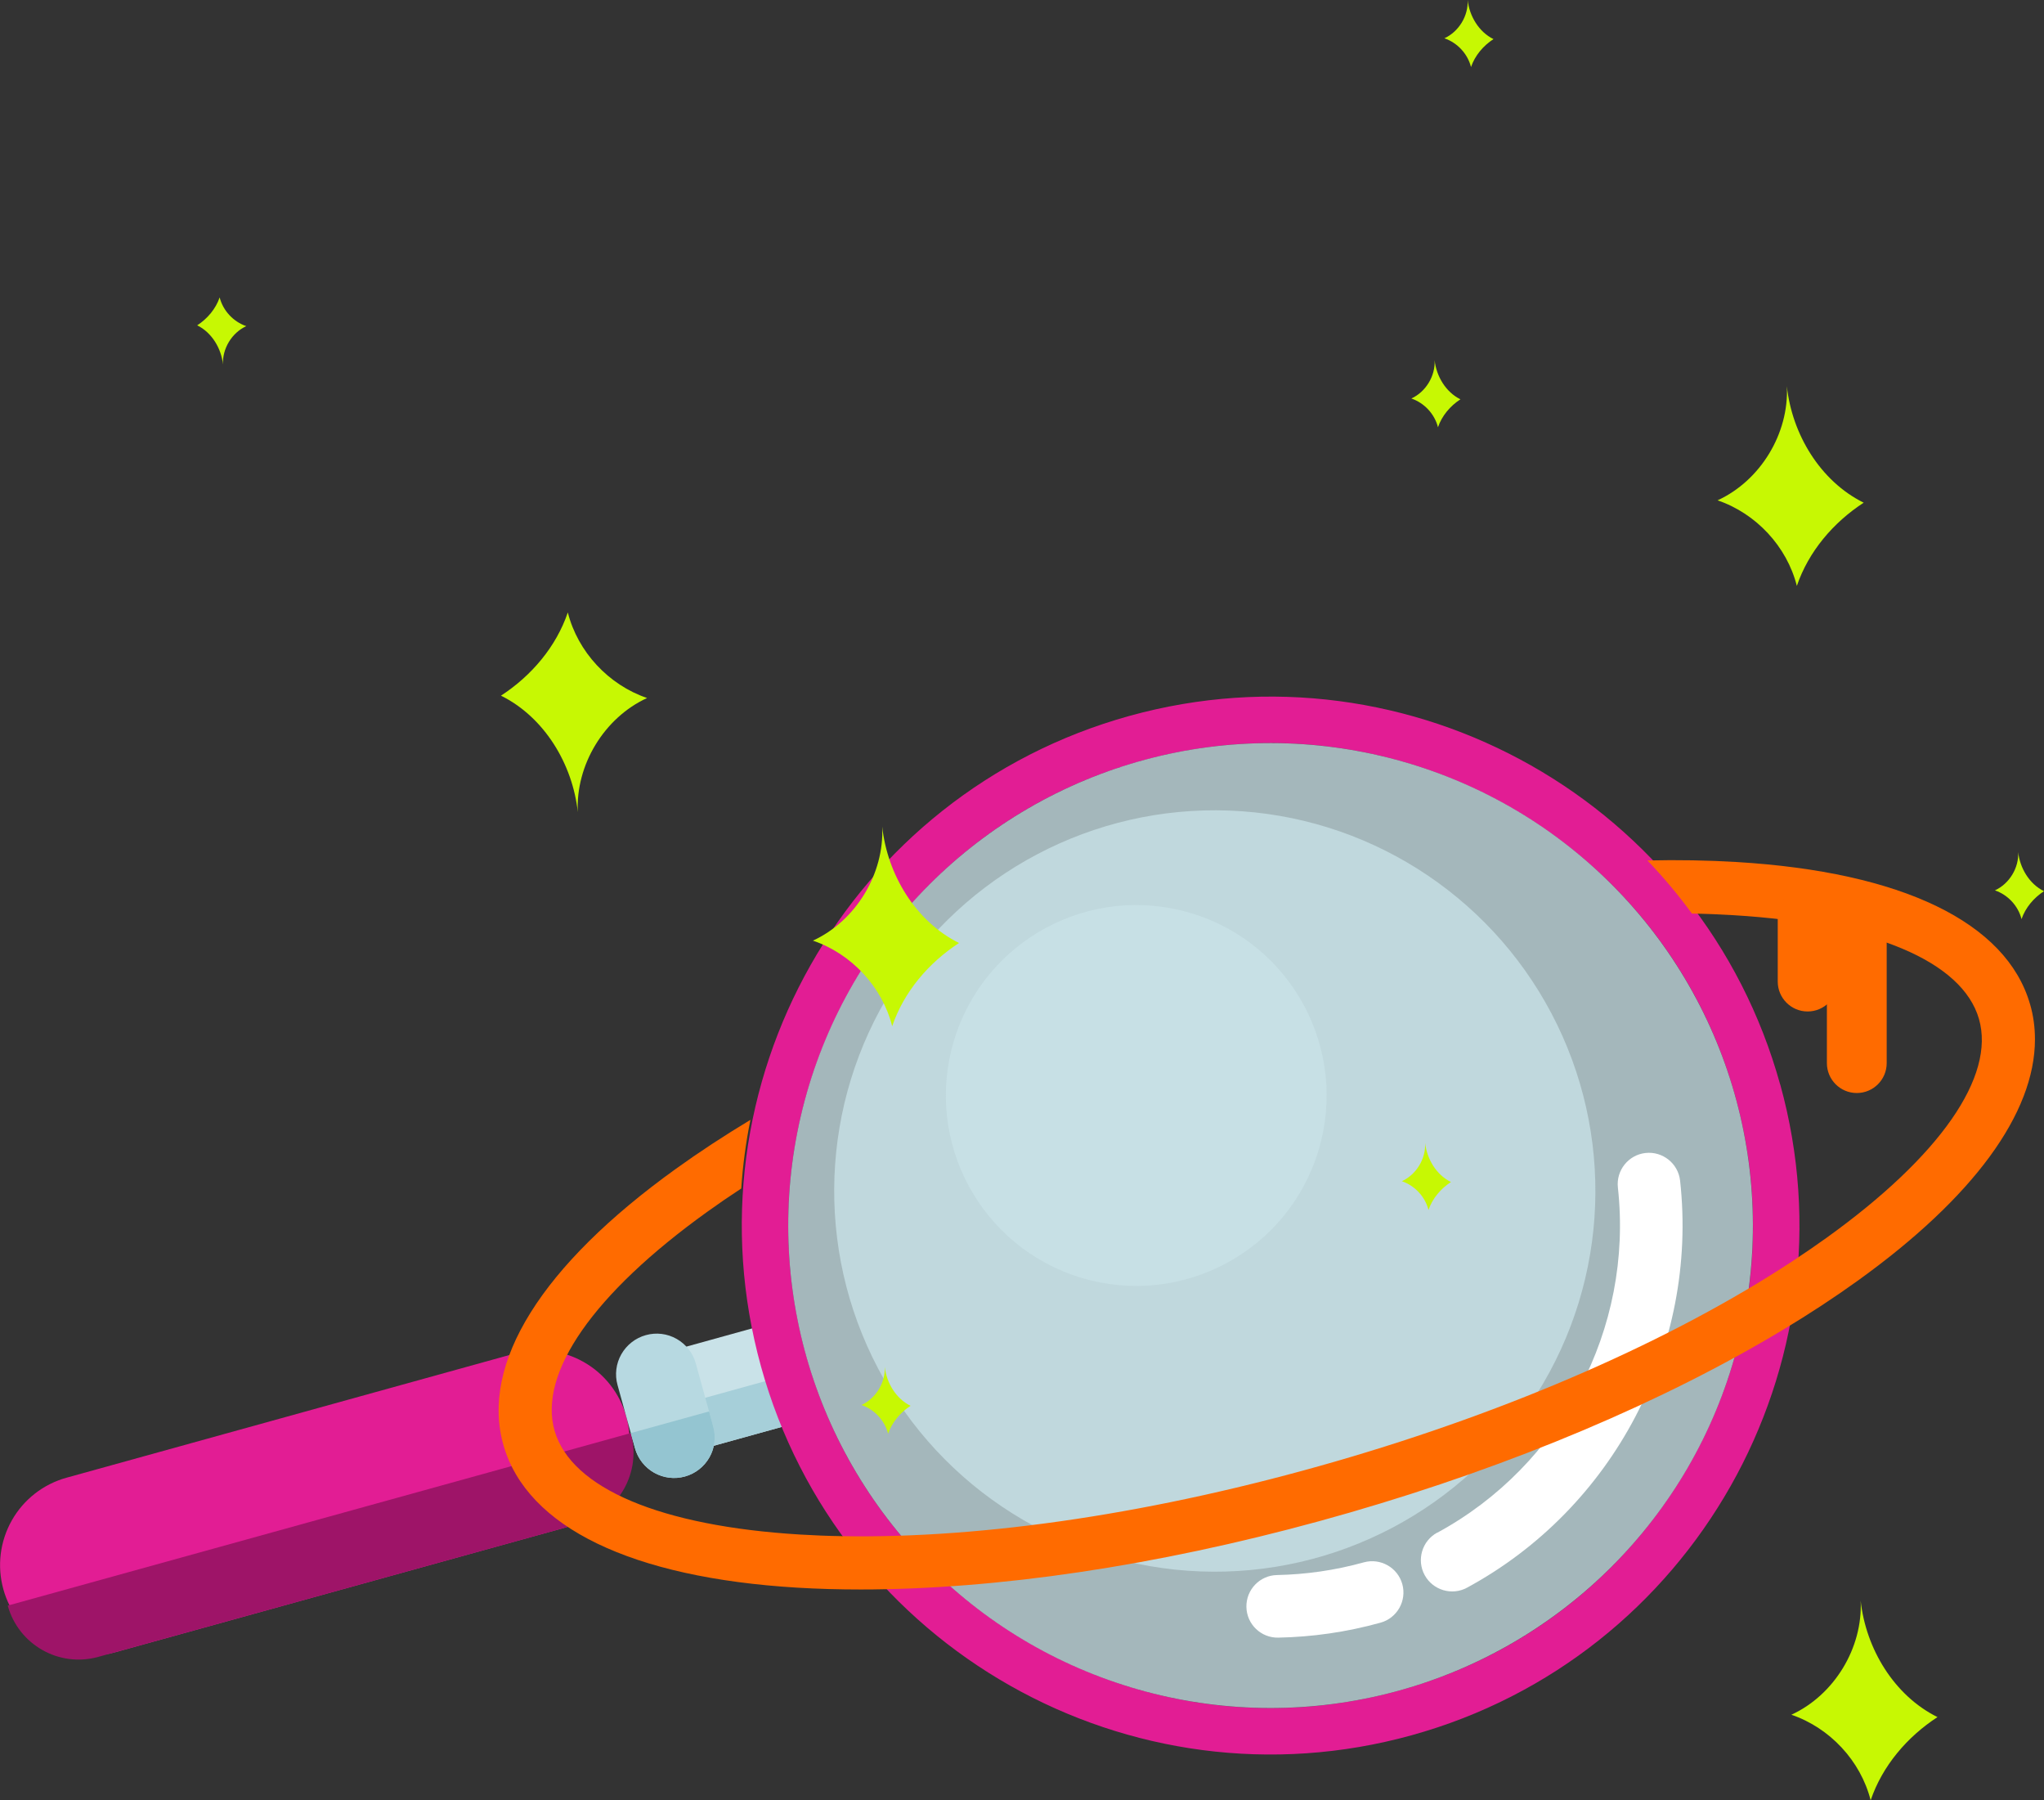
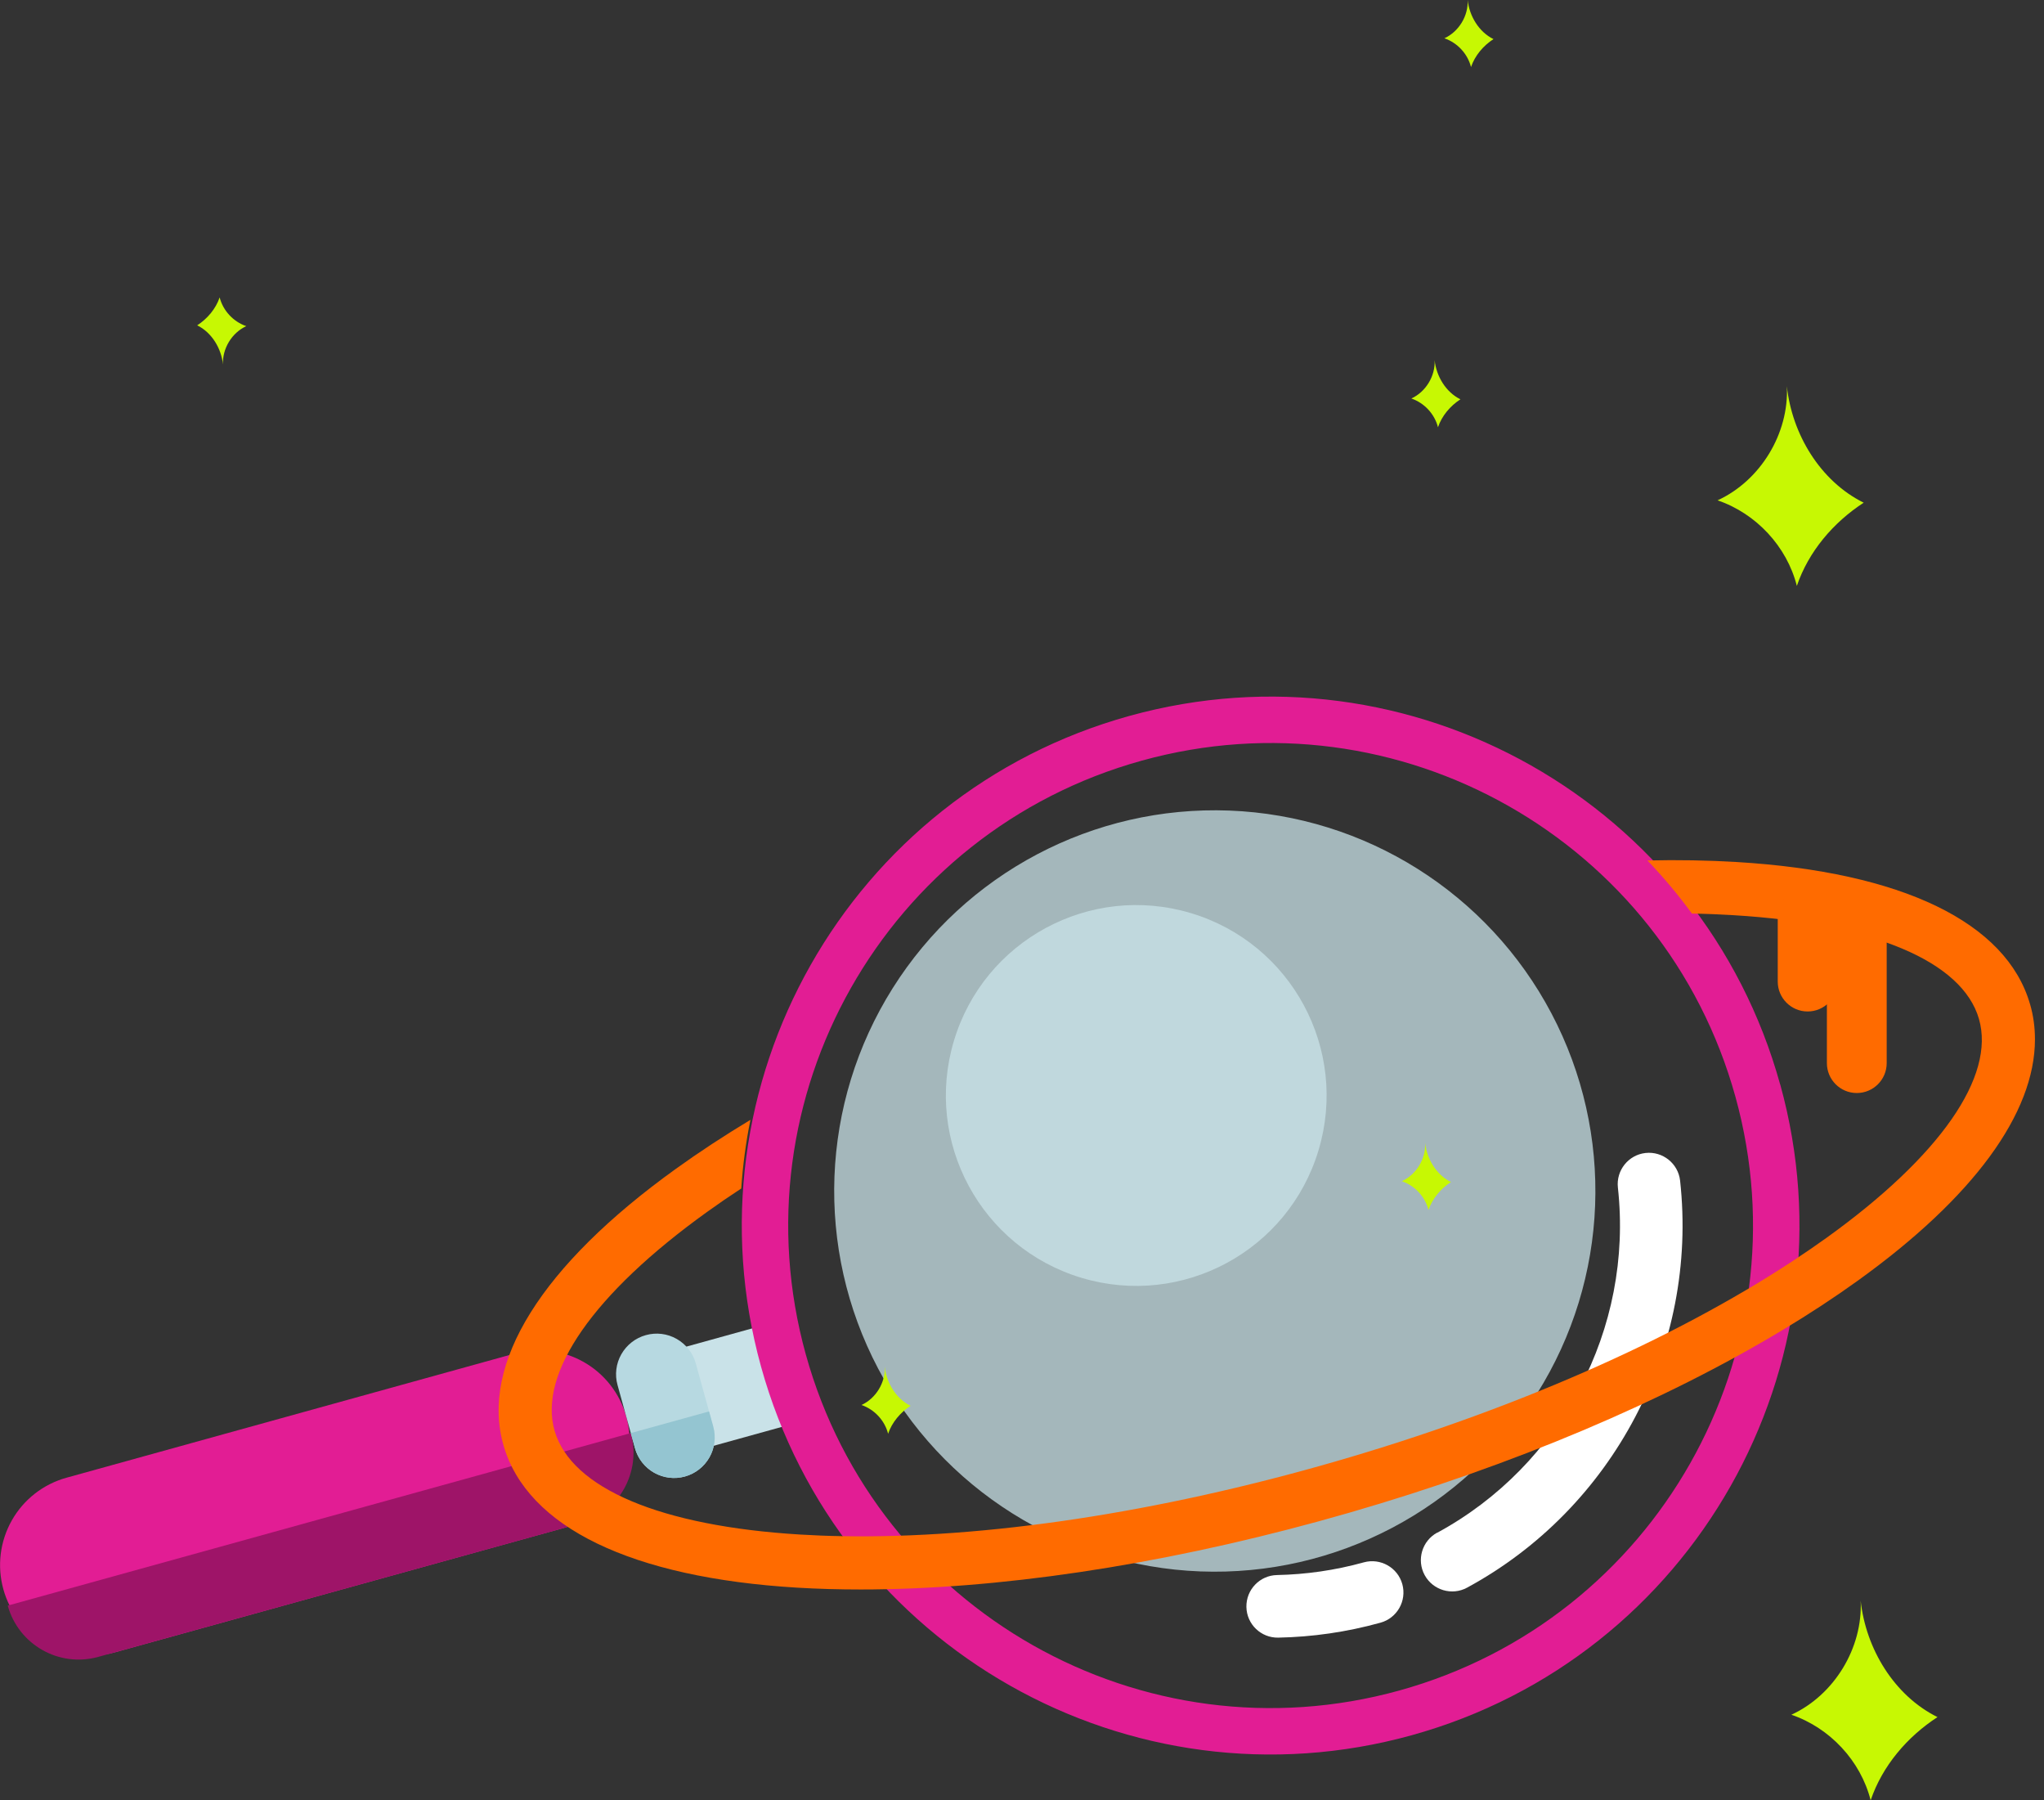
<svg xmlns="http://www.w3.org/2000/svg" viewBox="0 0 280.28 246.79">
  <rect x="0" y="0" width="280.28" height="246.79" fill="#333333" stroke="none" />
  <defs>
    <style>.cls-1{opacity:.75;}.cls-1,.cls-2,.cls-3,.cls-4,.cls-5,.cls-6,.cls-7,.cls-8,.cls-9,.cls-10{stroke-width:0px;}.cls-1,.cls-7{fill:#c9e2e8;}.cls-11{mix-blend-mode:multiply;}.cls-12{mix-blend-mode:screen;}.cls-2{fill:#94c5d1;}.cls-2,.cls-3,.cls-4,.cls-5,.cls-6{fill-rule:evenodd;}.cls-3{fill:#e21d94;}.cls-4{fill:#fff;}.cls-5{fill:#9e1468;}.cls-6{fill:#b7d9e1;}.cls-13{isolation:isolate;}.cls-8{fill:#c7f803;}.cls-9{fill:#a6cfd9;}.cls-10{fill:#ff6b00;}</style>
  </defs>
  <g class="cls-13">
    <g id="Laag_1">
      <rect class="cls-7" x="94.95" y="182.93" width="12.39" height="14.1" transform="translate(-47.03 33.88) rotate(-15.48)" />
-       <rect class="cls-9" x="95.94" y="190.25" width="12.39" height="6.65" transform="translate(-47.95 34.27) rotate(-15.48)" />
      <path class="cls-3" d="m244.1,148.66c-10.68-38.56-50.66-61.2-89.22-50.52-38.56,10.68-61.2,50.66-50.52,89.22,10.68,38.56,50.66,61.2,89.22,50.52,38.56-10.68,61.2-50.66,50.53-89.22Zm-6.13,1.7c-9.74-35.18-46.21-55.83-81.39-46.09-35.18,9.74-55.83,46.21-46.09,81.39,9.74,35.18,46.21,55.83,81.39,46.09,35.18-9.74,55.83-46.21,46.09-81.39Z" />
      <g class="cls-12">
-         <circle class="cls-1" cx="174.22" cy="168.01" r="66.14" transform="translate(-67.77 172.4) rotate(-45)" />
-       </g>
+         </g>
      <g class="cls-11">
        <circle class="cls-1" cx="166.58" cy="163.28" r="52.19" transform="translate(-2.95 323.49) rotate(-87.81)" />
      </g>
      <g class="cls-11">
        <circle class="cls-1" cx="155.81" cy="150.19" r="26.1" transform="translate(-32.75 256.39) rotate(-73.34)" />
      </g>
      <path class="cls-4" d="m175.11,215.92c3.94-.08,7.93-.64,11.9-1.74,2.28-.63,4.65.71,5.28,2.99.63,2.28-.71,4.65-2.99,5.28-4.68,1.3-9.38,1.96-14.02,2.05-2.37.05-4.33-1.84-4.37-4.21-.04-2.37,1.84-4.33,4.21-4.37Z" />
      <path class="cls-4" d="m197.08,210.12c16.96-9.2,26.91-27.94,24.77-47.32-.26-2.35,1.44-4.48,3.79-4.74,2.35-.26,4.48,1.44,4.74,3.79,2.52,22.85-9.2,44.96-29.21,55.8-2.08,1.13-4.69.35-5.82-1.73-1.13-2.08-.35-4.69,1.73-5.82Z" />
      <path class="cls-3" d="m70.6,185.55c3.17-.88,6.57-.46,9.43,1.16,2.87,1.62,4.97,4.32,5.85,7.49,0,0,0,0,0,.01.88,3.17.46,6.57-1.16,9.43-1.62,2.87-4.32,4.97-7.49,5.85-16.28,4.51-45.22,12.52-61.49,17.03-3.17.88-6.57.46-9.43-1.16-2.87-1.62-4.97-4.32-5.85-7.49,0,0,0,0,0-.01-.88-3.17-.46-6.57,1.16-9.43,1.62-2.87,4.32-4.97,7.49-5.85,16.27-4.51,45.22-12.52,61.49-17.03Z" />
      <path class="cls-5" d="m86.5,196.46h0c1.49,5.37-1.66,10.93-7.03,12.41-16.44,4.55-49.56,13.72-66,18.27-5.37,1.49-10.92-1.66-12.41-7.03,0,0,0,0,0,0l85.43-23.65Z" />
      <path class="cls-6" d="m88.56,183.03c-1.42.39-2.63,1.34-3.36,2.62-.73,1.28-.92,2.81-.52,4.23.75,2.7,1.65,5.95,2.39,8.65.39,1.42,1.34,2.63,2.62,3.36,1.29.73,2.81.92,4.23.52,0,0,0,0,0,0,1.42-.39,2.63-1.34,3.36-2.62.73-1.28.91-2.81.52-4.23-.75-2.7-1.65-5.95-2.39-8.65-.39-1.42-1.34-2.63-2.62-3.36-1.28-.73-2.81-.92-4.23-.52,0,0,0,0,0,0Z" />
      <path class="cls-2" d="m86.5,196.46l.57,2.07c.82,2.96,3.89,4.7,6.85,3.88,0,0,0,0,0,0,2.96-.82,4.7-3.89,3.88-6.85-.32-1.17-.57-2.07-.57-2.07l-10.74,2.97Z" />
      <path class="cls-10" d="m278.36,137.64c-3.24-11.19-17.54-18.11-40.26-19.47-3.9-.23-7.98-.31-12.2-.21,2.19,2.29,4.23,4.72,6.1,7.28,1.93.03,3.82.11,5.67.22,9.57.57,17.41,2.16,23.16,4.58,5.75,2.42,9.39,5.69,10.53,9.64,2.28,7.89-5.34,18.83-20.9,30.01-1.51,1.08-3.07,2.15-4.68,3.21-16.44,10.79-38.44,20.45-62.69,27.46-24.25,7.01-48.02,10.59-67.68,10.23-1.93-.03-3.82-.11-5.66-.22-19.13-1.15-31.41-6.33-33.7-14.22-2.28-7.89,5.34-18.83,20.91-30.01,1.5-1.08,3.06-2.15,4.68-3.21.22-3.2.64-6.34,1.26-9.41-3.62,2.18-7.02,4.41-10.19,6.69-18.49,13.28-26.89,26.77-23.66,37.96,3.24,11.2,17.54,18.11,40.26,19.48,2.82.17,5.74.25,8.73.25,1.15,0,2.3-.01,3.48-.04,19.06-.39,41.16-4.02,63.59-10.51,22.44-6.49,43.08-15.23,59.41-25.07,3.62-2.18,7.02-4.41,10.19-6.69,15.9-11.42,24.33-22.98,24.33-33.11,0-1.66-.22-3.28-.68-4.85Z" />
      <path class="cls-10" d="m254.61,149.84h0c-2.27,0-4.1-1.84-4.1-4.1v-20.09c0-2.27,1.84-4.1,4.1-4.1h0c2.27,0,4.1,1.84,4.1,4.1v20.09c0,2.27-1.84,4.1-4.1,4.1Z" />
      <path class="cls-10" d="m247.87,138.66h0c-2.27,0-4.1-1.84-4.1-4.1v-8.91c0-2.27,1.84-4.1,4.1-4.1h0c2.27,0,4.1,1.84,4.1,4.1v8.91c0,2.27-1.84,4.1-4.1,4.1Z" />
      <path class="cls-8" d="m265.68,235.39c-4.17,2.71-7.57,6.7-9.17,11.41-1.37-5.41-5.59-9.93-10.87-11.73,5.88-2.7,9.81-9.17,9.5-15.64.71,6.59,4.59,13.02,10.53,15.96Z" />
-       <path class="cls-8" d="m68.69,95.37c4.17-2.71,7.57-6.7,9.17-11.41,1.37,5.41,5.59,9.93,10.87,11.73-5.88,2.7-9.81,9.17-9.5,15.64-.71-6.59-4.59-13.02-10.53-15.96Z" />
      <path class="cls-8" d="m200.26,54.74c-1.4.91-2.54,2.25-3.08,3.83-.46-1.82-1.88-3.34-3.65-3.94,1.98-.91,3.3-3.08,3.19-5.25.24,2.21,1.54,4.38,3.54,5.36Z" />
      <path class="cls-8" d="m198.96,162.04c-1.4.91-2.54,2.25-3.08,3.83-.46-1.82-1.88-3.34-3.65-3.94,1.98-.91,3.3-3.08,3.19-5.25.24,2.21,1.54,4.38,3.54,5.36Z" />
      <path class="cls-8" d="m27.04,44.6c1.4-.91,2.54-2.25,3.08-3.83.46,1.82,1.88,3.34,3.65,3.94-1.98.91-3.3,3.08-3.19,5.25-.24-2.21-1.54-4.38-3.54-5.36Z" />
      <path class="cls-8" d="m255.56,68.91c-4.17,2.71-7.57,6.7-9.17,11.41-1.37-5.41-5.59-9.93-10.87-11.73,5.88-2.7,9.81-9.17,9.5-15.64.71,6.59,4.59,13.02,10.53,15.96Z" />
-       <path class="cls-8" d="m280.28,122.17c-1.4.91-2.54,2.25-3.08,3.83-.46-1.82-1.88-3.34-3.65-3.94,1.98-.91,3.3-3.08,3.19-5.25.24,2.21,1.54,4.38,3.54,5.36Z" />
      <path class="cls-8" d="m204.79,5.36c-1.4.91-2.54,2.25-3.08,3.83-.46-1.82-1.88-3.34-3.65-3.94,1.98-.91,3.3-3.08,3.19-5.25.24,2.21,1.54,4.38,3.54,5.36Z" />
-       <path class="cls-8" d="m131.51,129.27c-4.17,2.71-7.57,6.7-9.17,11.41-1.37-5.41-5.59-9.93-10.87-11.73,5.88-2.7,9.81-9.17,9.5-15.64.71,6.59,4.59,13.02,10.53,15.96Z" />
      <path class="cls-8" d="m124.86,192.72c-1.4.91-2.54,2.25-3.08,3.83-.46-1.82-1.88-3.34-3.65-3.94,1.98-.91,3.3-3.08,3.19-5.25.24,2.21,1.54,4.38,3.54,5.36Z" />
    </g>
  </g>
</svg>